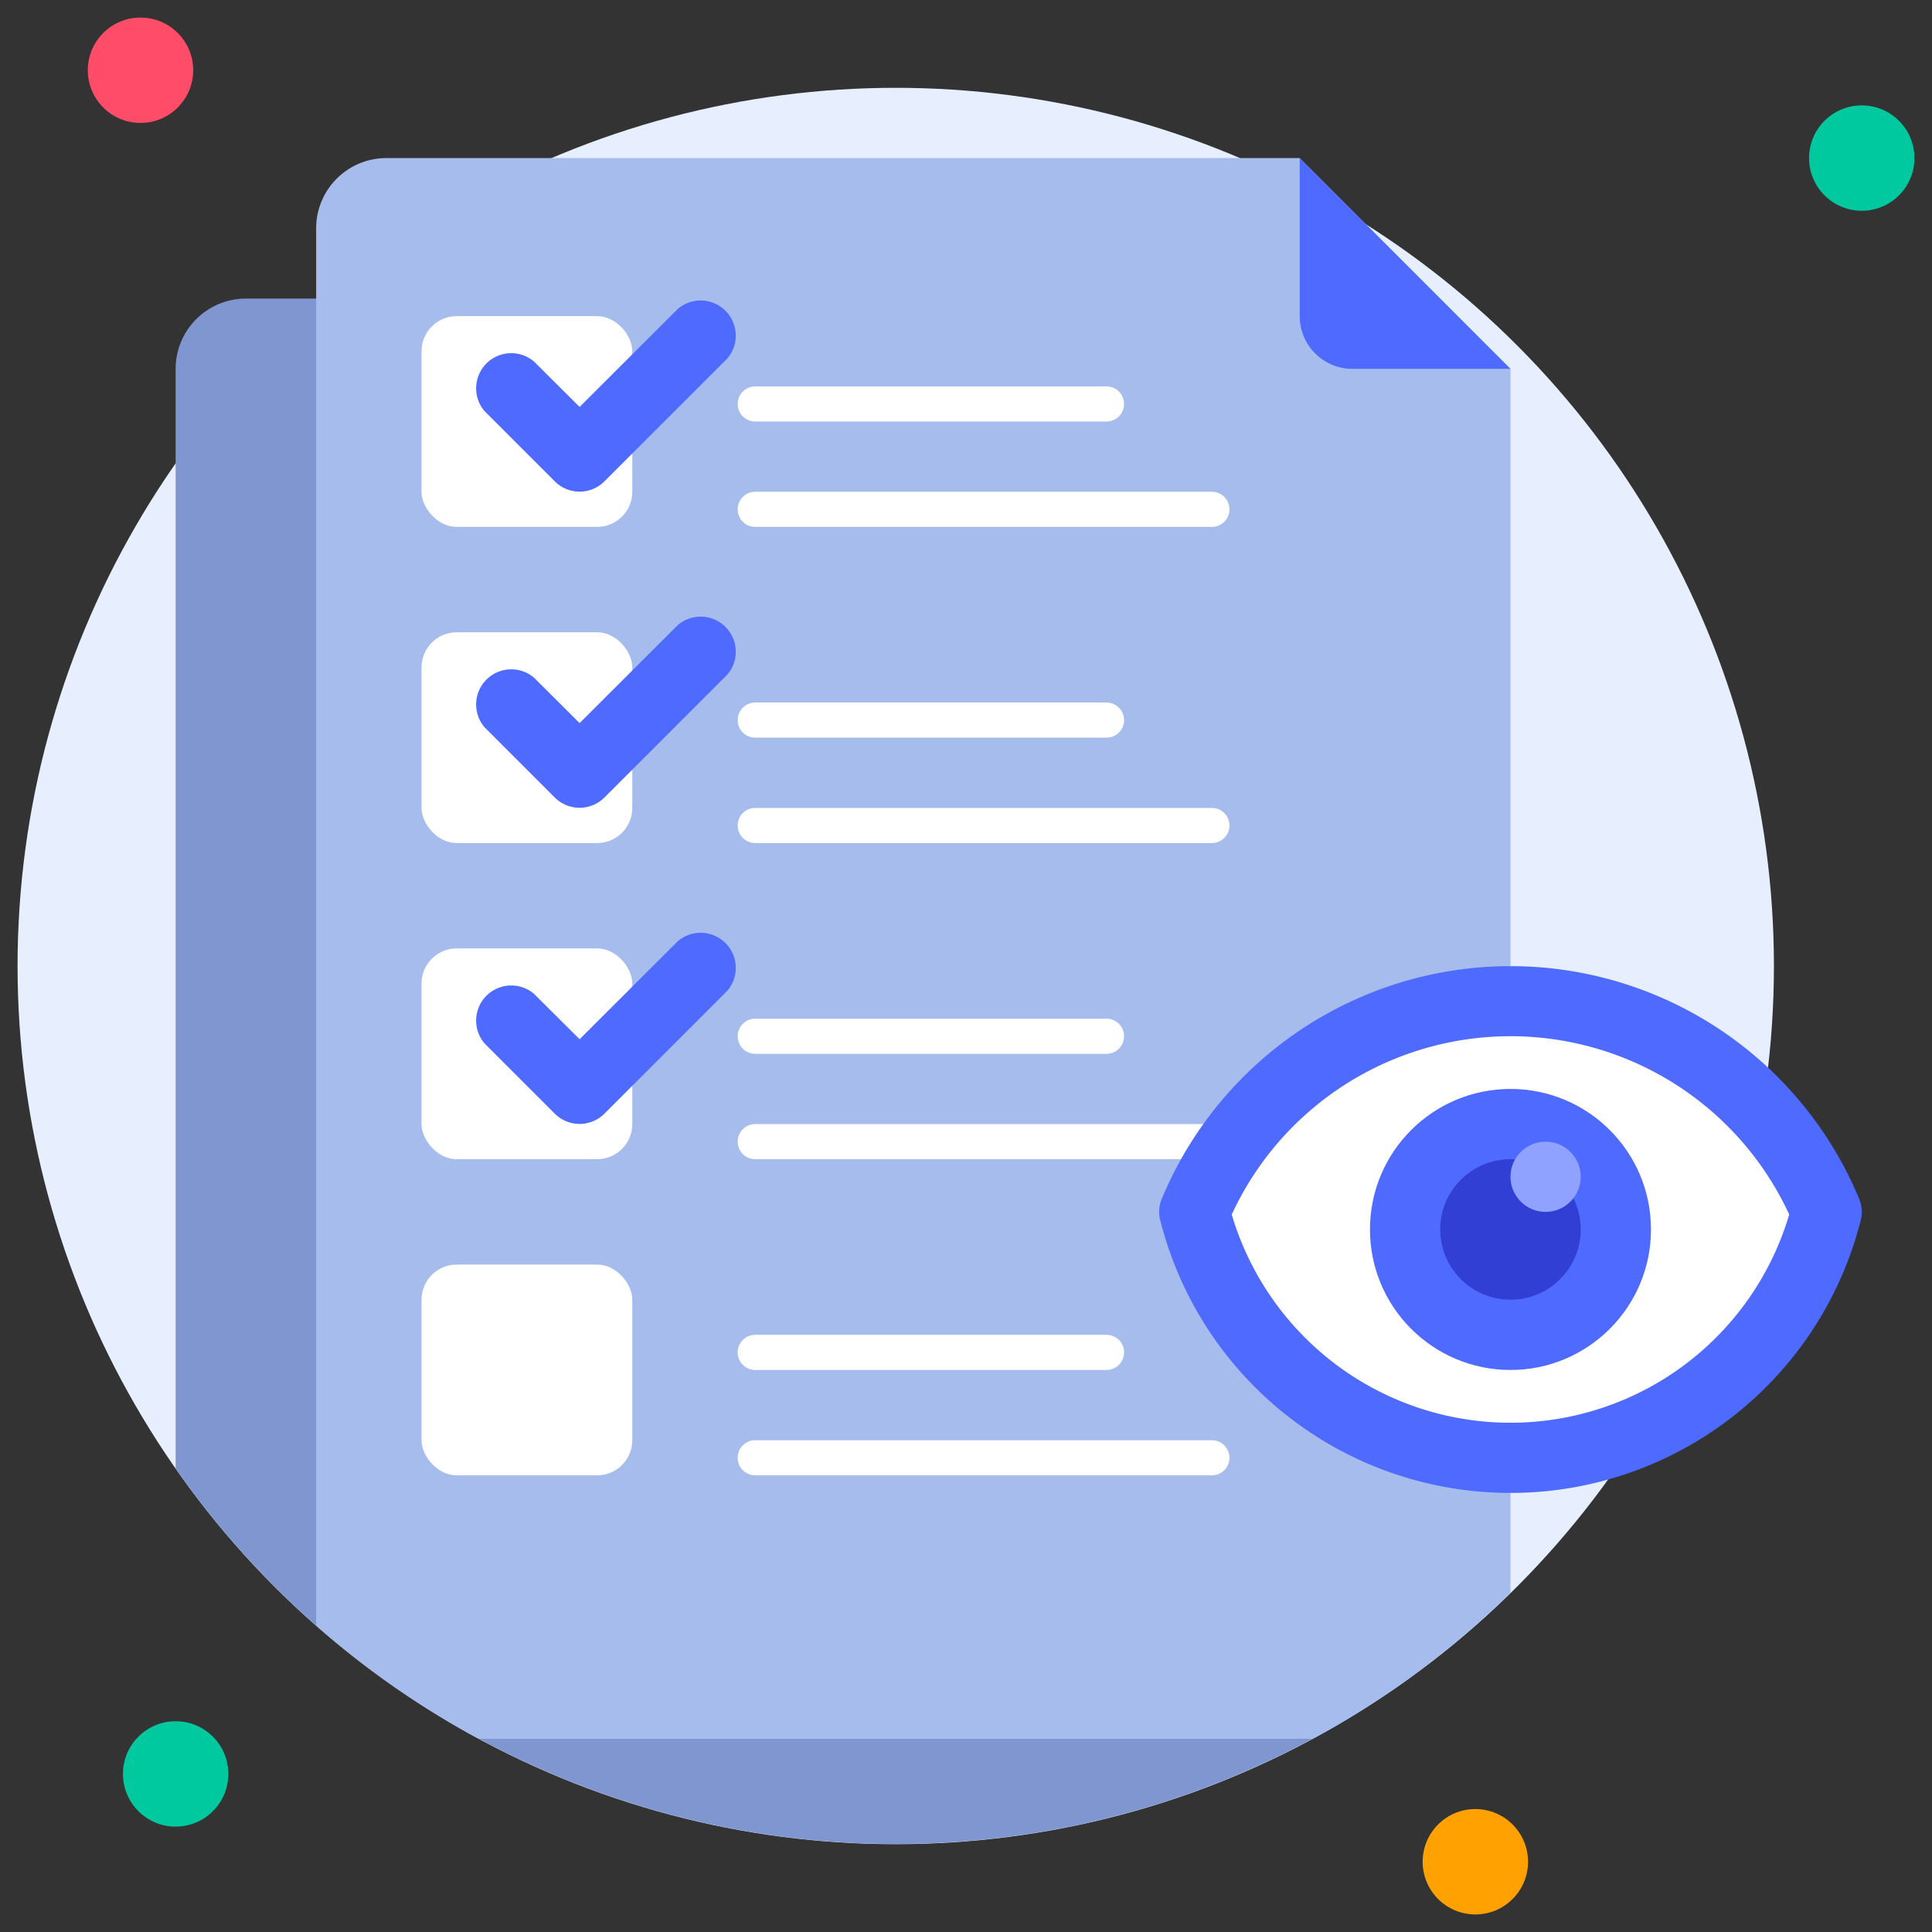
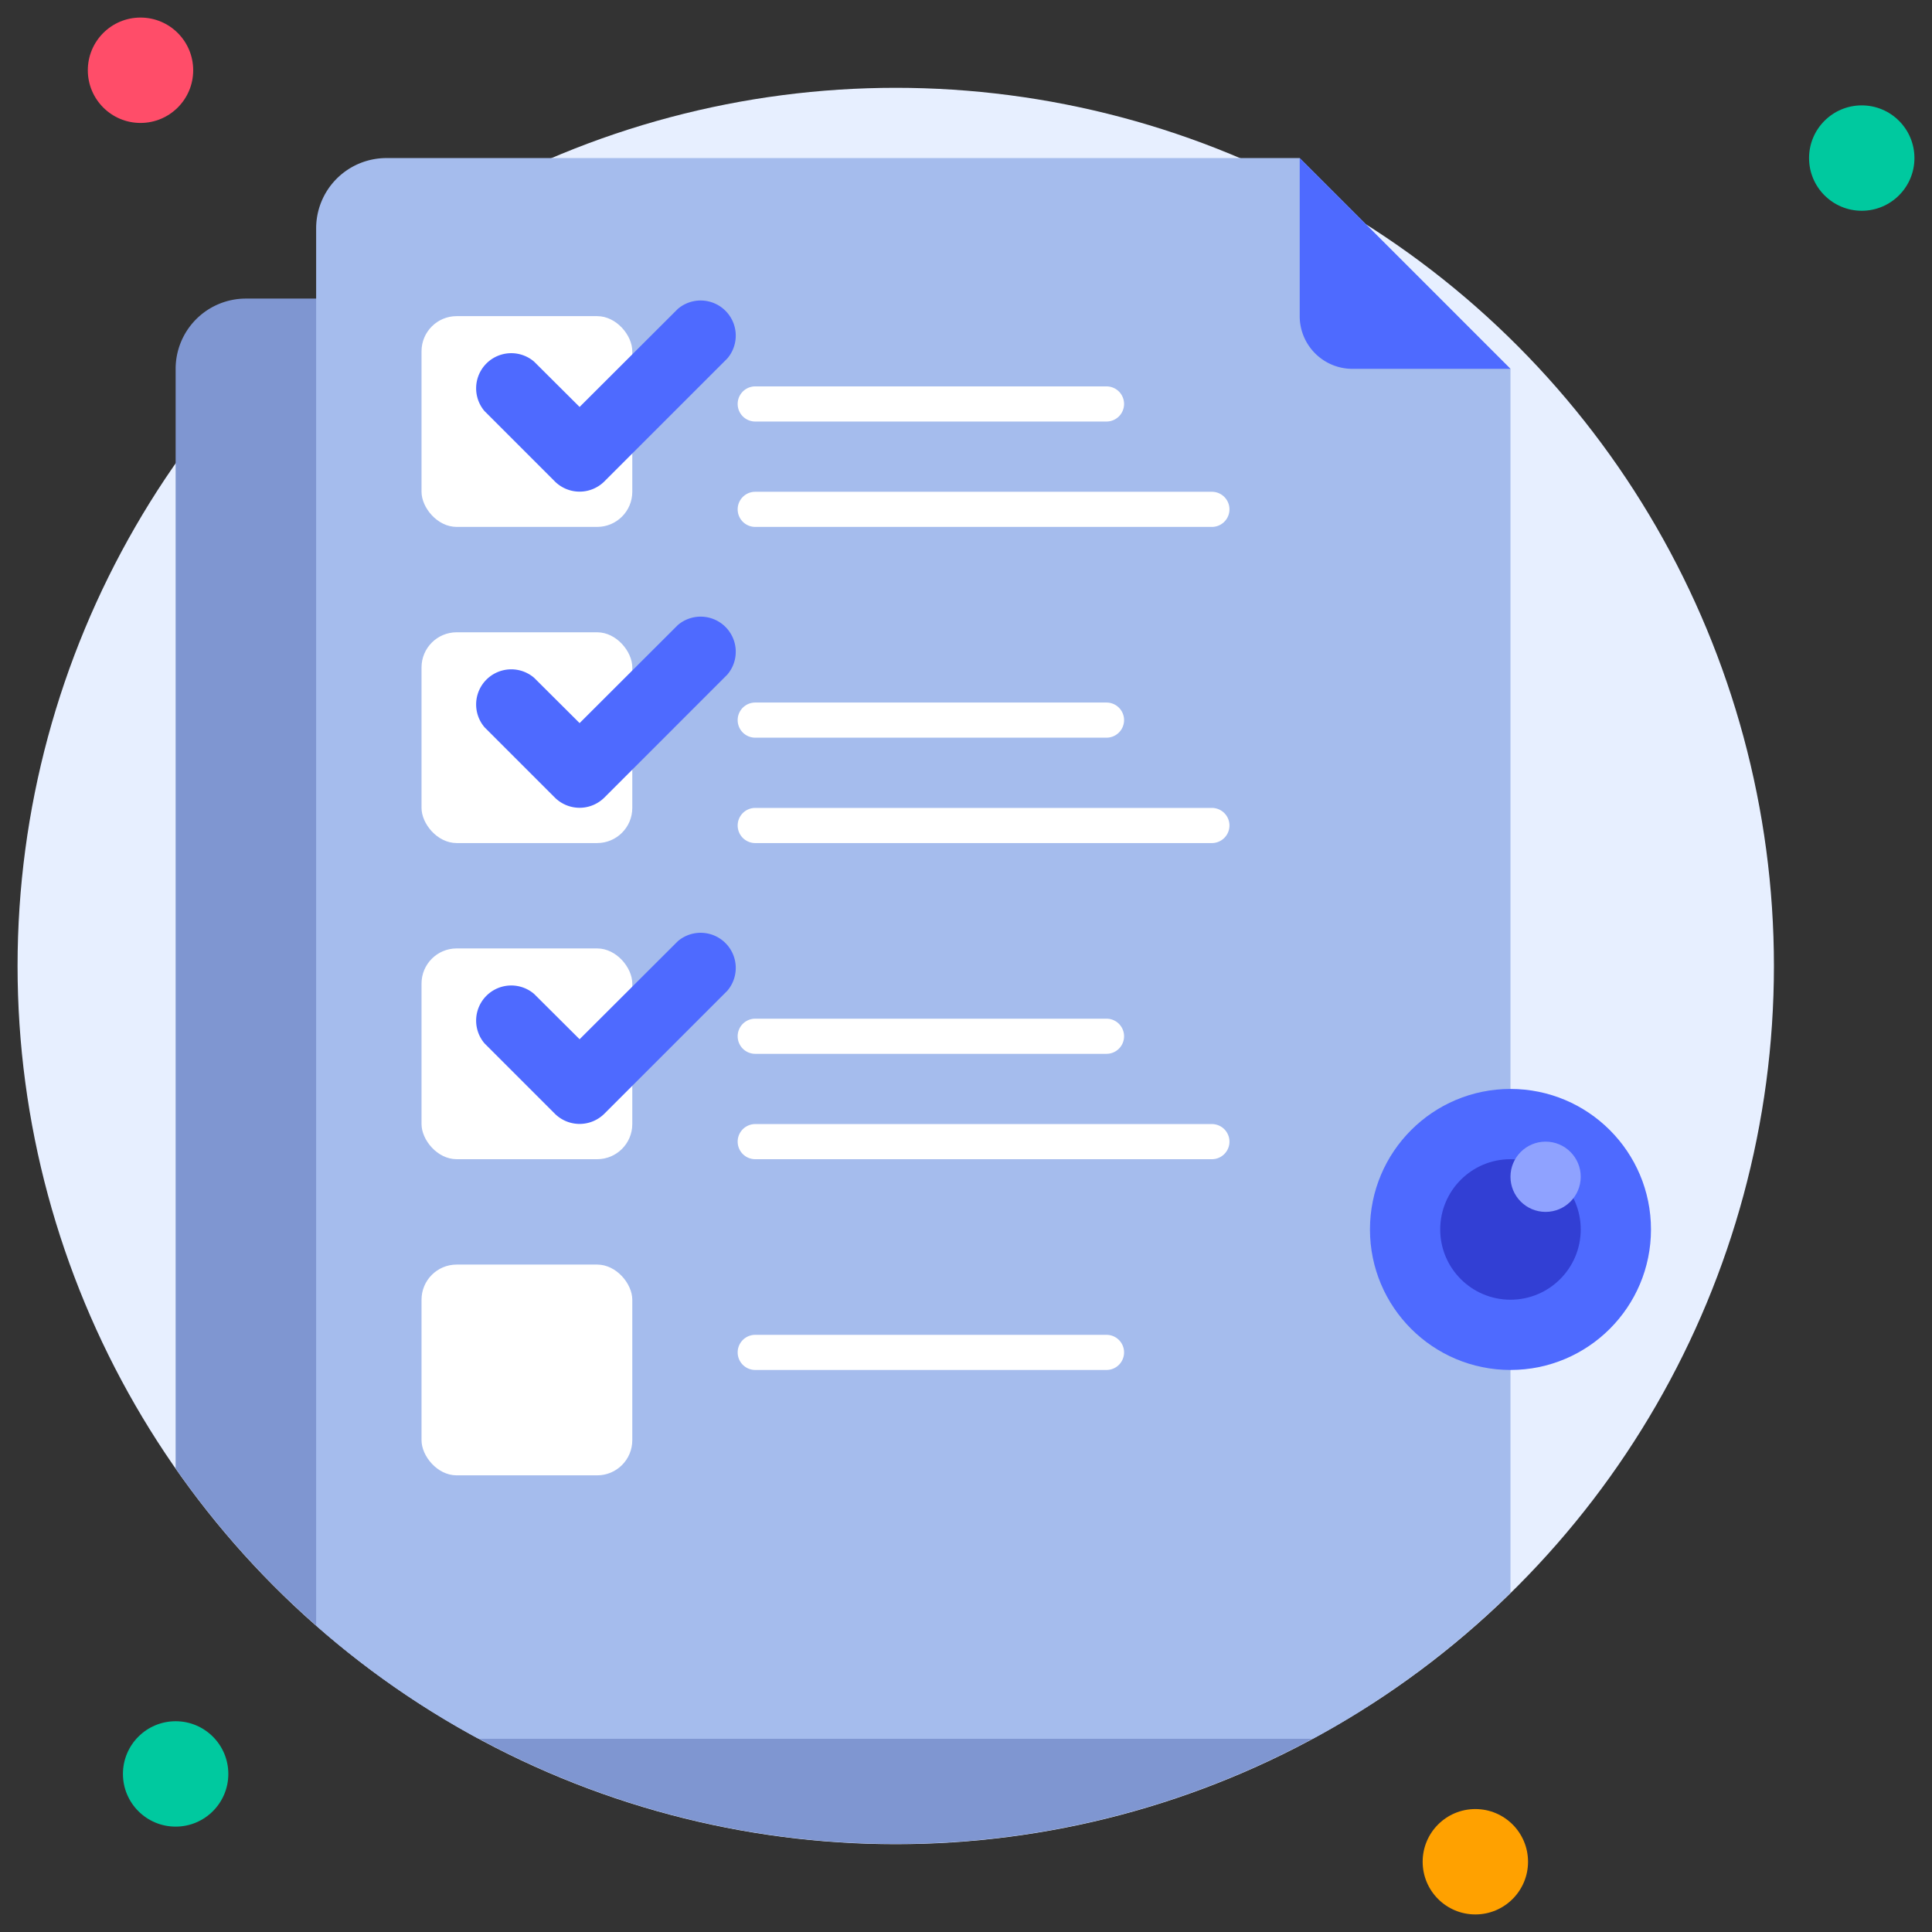
<svg xmlns="http://www.w3.org/2000/svg" viewBox="0 0 110 110">
  <rect x="0" y="0" width="110" height="110" fill="#333333" stroke="none" />
  <defs>
    <style>.cls-1{fill:#e7efff;}.cls-2{fill:#ff4d69;}.cls-3{fill:#00c99f;}.cls-4{fill:#ffa100;}.cls-5{fill:#7f96d1;}.cls-6{fill:#a5bced;}.cls-7{fill:#4e6aff;}.cls-8{fill:#fff;}.cls-9{fill:#323fd4;}.cls-10{fill:#8fa2ff;}</style>
  </defs>
  <title>20. File Check</title>
  <g id="_20._File_Check" data-name="20. File Check">
    <circle class="cls-1" cx="51" cy="55" r="50" />
    <circle class="cls-2" cx="8" cy="4" r="3" />
    <circle class="cls-3" cx="106" cy="9" r="3" />
    <circle class="cls-4" cx="84" cy="106" r="3" />
    <circle class="cls-3" cx="10" cy="101" r="3" />
    <path class="cls-5" d="M78,21V97.07A50,50,0,0,1,10,83.61V21a4,4,0,0,1,4-4H74A4,4,0,0,1,78,21Z" />
    <path class="cls-6" d="M86,21V90.69A50,50,0,0,1,74.75,99H27.25A49.58,49.58,0,0,1,18,92.55V13a4,4,0,0,1,4-4H74Z" />
    <path class="cls-7" d="M86,21H77a3,3,0,0,1-3-3V9Z" />
    <rect class="cls-8" x="24" y="18" width="12" height="12" rx="2" />
    <path class="cls-7" d="M31.59,27.41l-4-4a2,2,0,0,1,2.82-2.82L33,23.17l5.59-5.58a2,2,0,0,1,2.82,2.82l-7,7A2,2,0,0,1,31.59,27.41Z" />
    <path class="cls-8" d="M63,24H43a1,1,0,0,1,0-2H63a1,1,0,0,1,0,2Z" />
    <path class="cls-8" d="M69,30H43a1,1,0,0,1,0-2H69a1,1,0,0,1,0,2Z" />
    <rect class="cls-8" x="24" y="36" width="12" height="12" rx="2" />
    <path class="cls-7" d="M31.59,45.41l-4-4a2,2,0,0,1,2.82-2.82L33,41.17l5.59-5.58a2,2,0,0,1,2.82,2.82l-7,7A2,2,0,0,1,31.59,45.41Z" />
    <path class="cls-8" d="M63,42H43a1,1,0,0,1,0-2H63a1,1,0,0,1,0,2Z" />
    <path class="cls-8" d="M69,48H43a1,1,0,0,1,0-2H69a1,1,0,0,1,0,2Z" />
    <rect class="cls-8" x="24" y="54" width="12" height="12" rx="2" />
    <path class="cls-7" d="M31.59,63.41l-4-4a2,2,0,0,1,2.82-2.82L33,59.17l5.59-5.58a2,2,0,0,1,2.82,2.82l-7,7A2,2,0,0,1,31.59,63.41Z" />
    <path class="cls-8" d="M63,60H43a1,1,0,0,1,0-2H63a1,1,0,0,1,0,2Z" />
    <path class="cls-8" d="M69,66H43a1,1,0,0,1,0-2H69a1,1,0,0,1,0,2Z" />
    <rect class="cls-8" x="24" y="72" width="12" height="12" rx="2" />
    <path class="cls-8" d="M63,78H43a1,1,0,0,1,0-2H63a1,1,0,0,1,0,2Z" />
-     <path class="cls-8" d="M69,84H43a1,1,0,0,1,0-2H69a1,1,0,0,1,0,2Z" />
-     <path class="cls-8" d="M104,69a18.57,18.57,0,0,1-36,0A19.5,19.5,0,0,1,104,69Z" />
-     <path class="cls-7" d="M86,85A20.55,20.55,0,0,1,66.07,69.52a1.94,1.94,0,0,1,.1-1.32,21.5,21.5,0,0,1,39.66,0,1.94,1.94,0,0,1,.1,1.32A20.55,20.55,0,0,1,86,85ZM70.13,69.15a16.55,16.55,0,0,0,31.74,0A17.48,17.48,0,0,0,70.13,69.15Z" />
    <circle class="cls-7" cx="86" cy="70" r="8" />
    <circle class="cls-9" cx="86" cy="70" r="4" />
    <circle class="cls-10" cx="88" cy="67" r="2" />
  </g>
</svg>